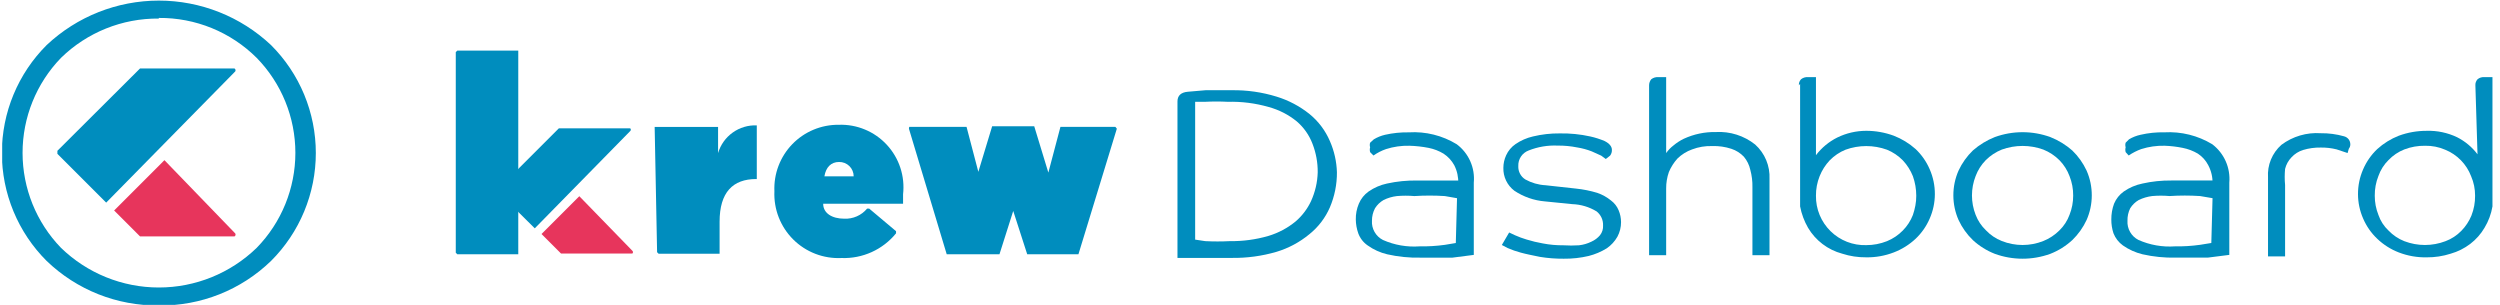
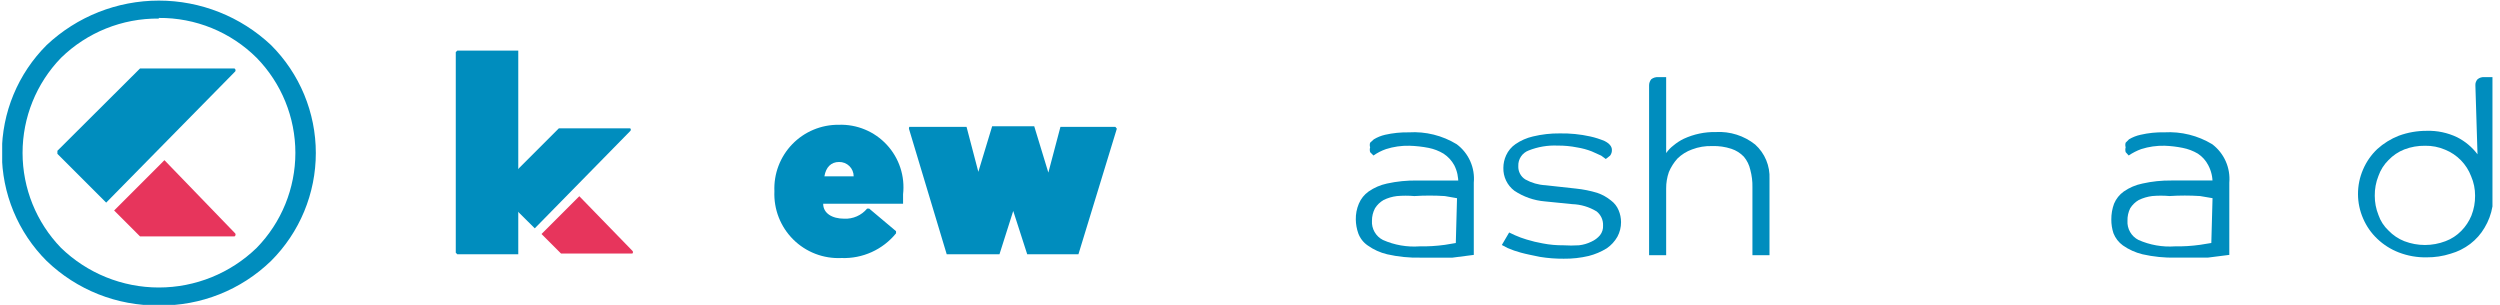
<svg xmlns="http://www.w3.org/2000/svg" width="246" height="30" viewBox="0 0 246 30" fill="none">
  <g clip-path="url(#clip0_1377_64248)">
    <path d="M10.448 19.938L5.648 15.138V14.838L13.778 6.738H23.078L23.153 6.814L23.18 6.918L23.153 7.021L23.078 7.098L10.448 19.938Z" fill="#008DBE" />
    <path d="M16.18 15.761L11.23 20.712L13.78 23.262H23.081L23.155 23.185L23.182 23.081L23.155 22.978L23.081 22.901L16.18 15.761Z" fill="#E7355C" />
    <path d="M15.63 30.056C11.518 30.102 7.552 28.529 4.59 25.676C3.193 24.283 2.085 22.628 1.329 20.805C0.573 18.983 0.184 17.029 0.184 15.056C0.184 13.083 0.573 11.13 1.329 9.307C2.085 7.485 3.193 5.83 4.59 4.436C7.578 1.624 11.527 0.059 15.63 0.059C19.734 0.059 23.682 1.624 26.67 4.436C28.067 5.83 29.176 7.485 29.932 9.307C30.688 11.13 31.077 13.083 31.077 15.056C31.077 17.029 30.688 18.983 29.932 20.805C29.176 22.628 28.067 24.283 26.67 25.676C23.715 28.54 19.745 30.116 15.63 30.056ZM15.63 1.826C12.035 1.791 8.572 3.183 6 5.696C3.575 8.203 2.22 11.554 2.22 15.041C2.22 18.529 3.575 21.88 6 24.386C8.581 26.89 12.035 28.29 15.63 28.29C19.226 28.29 22.68 26.89 25.26 24.386C27.699 21.887 29.065 18.533 29.065 15.041C29.065 11.549 27.699 8.195 25.26 5.696C23.996 4.436 22.493 3.439 20.84 2.764C19.187 2.09 17.416 1.75 15.63 1.766V1.826Z" fill="#008DBE" />
-     <path d="M131.553 16.948C131.562 18.133 131.327 19.308 130.863 20.398C130.418 21.428 129.728 22.335 128.853 23.038C127.9 23.828 126.798 24.42 125.613 24.778C124.191 25.193 122.715 25.396 121.233 25.378C119.523 25.378 118.233 25.378 117.333 25.378H115.863V9.988C115.863 9.418 116.193 9.088 116.883 9.028L118.623 8.878C119.373 8.878 120.243 8.878 121.203 8.878C122.697 8.855 124.186 9.068 125.613 9.508C126.792 9.868 127.891 10.448 128.853 11.218C129.73 11.932 130.419 12.849 130.863 13.888C131.287 14.855 131.521 15.893 131.553 16.948ZM129.663 16.948C129.671 15.994 129.498 15.048 129.153 14.158C128.828 13.299 128.292 12.535 127.593 11.938C126.782 11.28 125.842 10.8 124.833 10.528C123.528 10.153 122.172 9.981 120.813 10.018C120.064 9.979 119.313 9.979 118.563 10.018H117.603V23.578L118.593 23.728C119.403 23.769 120.214 23.769 121.023 23.728C122.302 23.745 123.575 23.574 124.803 23.218C125.791 22.923 126.709 22.434 127.503 21.778C128.136 21.23 128.647 20.555 129.003 19.798C129.413 18.892 129.637 17.942 129.663 16.948Z" fill="#008DBE" />
    <path d="M138.691 14.342C137.908 14.322 137.127 14.434 136.381 14.672C135.943 14.824 135.529 15.036 135.151 15.303L134.821 14.973C134.776 14.816 134.776 14.649 134.821 14.492C134.773 14.346 134.773 14.189 134.821 14.043L135.181 13.713C135.525 13.505 135.899 13.354 136.291 13.262C137.058 13.089 137.844 13.009 138.631 13.023C140.283 12.922 141.927 13.33 143.341 14.193C143.921 14.626 144.38 15.201 144.674 15.863C144.969 16.525 145.088 17.251 145.021 17.973V25.082L142.921 25.352C141.991 25.352 140.941 25.352 139.771 25.352C138.671 25.377 137.573 25.266 136.501 25.023C135.81 24.86 135.158 24.564 134.581 24.152C134.153 23.859 133.828 23.439 133.651 22.952C133.498 22.518 133.418 22.062 133.411 21.602C133.4 21.067 133.502 20.536 133.711 20.043C133.912 19.561 134.245 19.145 134.671 18.843C135.214 18.466 135.825 18.201 136.471 18.062C137.456 17.845 138.462 17.745 139.471 17.763H140.641H141.811H142.801H143.491V18.062C143.518 17.439 143.383 16.819 143.101 16.262C142.849 15.802 142.489 15.411 142.051 15.123C141.598 14.849 141.1 14.656 140.581 14.553C139.958 14.43 139.326 14.36 138.691 14.342ZM143.371 19.503L142.171 19.293C141.172 19.229 140.17 19.229 139.171 19.293C138.602 19.244 138.03 19.244 137.461 19.293C137.002 19.346 136.555 19.478 136.141 19.683C135.799 19.88 135.511 20.158 135.301 20.492C135.1 20.871 134.997 21.294 135.001 21.723C134.976 22.109 135.066 22.493 135.258 22.829C135.45 23.165 135.736 23.438 136.081 23.613C137.211 24.114 138.447 24.33 139.681 24.242C140.514 24.256 141.346 24.206 142.171 24.093L143.251 23.913L143.371 19.503Z" fill="#008DBE" />
    <path d="M157.891 13.877C158.371 14.117 158.611 14.417 158.611 14.747C158.62 14.952 158.557 15.154 158.431 15.317L158.011 15.646L157.561 15.317L156.631 14.897C156.166 14.716 155.684 14.585 155.191 14.507C154.559 14.38 153.916 14.32 153.271 14.327C152.298 14.283 151.326 14.446 150.421 14.806C150.111 14.921 149.845 15.13 149.662 15.405C149.479 15.68 149.387 16.006 149.401 16.337C149.388 16.598 149.445 16.858 149.567 17.09C149.688 17.323 149.869 17.518 150.091 17.657C150.699 17.995 151.376 18.19 152.071 18.227L155.071 18.556C155.783 18.629 156.486 18.77 157.171 18.977C157.662 19.145 158.119 19.399 158.521 19.727C158.854 19.973 159.113 20.305 159.271 20.687C159.429 21.057 159.51 21.454 159.511 21.857C159.514 22.359 159.39 22.854 159.151 23.297C158.892 23.751 158.533 24.141 158.101 24.437C157.552 24.774 156.956 25.027 156.331 25.186C155.526 25.377 154.699 25.468 153.871 25.457C153.088 25.463 152.305 25.403 151.531 25.277C150.811 25.127 150.181 25.007 149.641 24.857C149.201 24.739 148.769 24.589 148.351 24.407L147.781 24.107L148.501 22.877L149.071 23.146C149.442 23.311 149.823 23.451 150.211 23.567C150.742 23.731 151.283 23.861 151.831 23.956C152.494 24.083 153.167 24.143 153.841 24.137C154.351 24.169 154.862 24.169 155.371 24.137C155.799 24.089 156.215 23.968 156.601 23.777C156.925 23.632 157.212 23.417 157.441 23.146C157.656 22.874 157.763 22.533 157.741 22.187C157.752 21.923 157.7 21.661 157.591 21.421C157.481 21.182 157.317 20.971 157.111 20.806C156.387 20.363 155.56 20.116 154.711 20.087L152.011 19.817C150.938 19.726 149.906 19.365 149.011 18.767C148.665 18.504 148.387 18.164 148.199 17.772C148.011 17.381 147.919 16.951 147.931 16.517C147.933 16.092 148.025 15.673 148.201 15.287C148.403 14.838 148.725 14.454 149.131 14.177C149.65 13.822 150.229 13.568 150.841 13.427C151.706 13.219 152.592 13.118 153.481 13.127C154.49 13.109 155.496 13.209 156.481 13.427C156.964 13.534 157.435 13.685 157.891 13.877Z" fill="#008DBE" />
    <path d="M162.27 8.403C162.269 8.185 162.343 7.973 162.479 7.803C162.683 7.641 162.941 7.565 163.199 7.593H163.649H163.95V15.063C164.149 14.777 164.392 14.524 164.67 14.313C164.981 14.052 165.324 13.83 165.689 13.653C166.676 13.198 167.753 12.972 168.84 12.993C170.237 12.914 171.614 13.351 172.71 14.223C173.181 14.648 173.552 15.173 173.796 15.759C174.039 16.345 174.15 16.978 174.119 17.613V25.113H172.439V18.423C172.452 17.845 172.381 17.27 172.23 16.713C172.127 16.238 171.911 15.795 171.599 15.422C171.26 15.065 170.837 14.798 170.369 14.643C169.76 14.443 169.12 14.351 168.48 14.373C167.804 14.35 167.131 14.462 166.499 14.703C165.96 14.894 165.468 15.201 165.06 15.602C164.708 15.993 164.424 16.439 164.22 16.923C164.038 17.443 163.946 17.991 163.95 18.543V25.113H162.27V8.403Z" fill="#008DBE" />
-     <path d="M177.01 8.401C177.002 8.292 177.017 8.183 177.053 8.08C177.089 7.976 177.146 7.882 177.22 7.801C177.414 7.644 177.661 7.569 177.91 7.591H178.36H178.69V15.271C179.247 14.537 179.965 13.942 180.79 13.531C181.677 13.098 182.652 12.872 183.64 12.871C184.561 12.871 185.475 13.034 186.34 13.351C187.133 13.658 187.865 14.105 188.5 14.671C189.089 15.231 189.558 15.904 189.88 16.651C190.221 17.426 190.395 18.264 190.39 19.111C190.387 19.938 190.213 20.755 189.88 21.511C189.558 22.258 189.089 22.931 188.5 23.491C187.874 24.077 187.141 24.536 186.34 24.841C185.479 25.172 184.562 25.335 183.64 25.321C182.835 25.33 182.035 25.209 181.27 24.961C179.859 24.583 178.653 23.668 177.91 22.411C177.534 21.759 177.271 21.05 177.13 20.311V19.531V8.251L177.01 8.401ZM188.56 19.261C188.56 18.607 188.448 17.957 188.23 17.341C188 16.764 187.665 16.234 187.24 15.781C186.797 15.328 186.266 14.97 185.68 14.731C184.361 14.254 182.918 14.254 181.6 14.731C181.013 14.97 180.482 15.328 180.04 15.781C179.615 16.234 179.279 16.764 179.05 17.341C178.806 17.952 178.684 18.604 178.69 19.261C178.681 19.909 178.804 20.552 179.051 21.152C179.298 21.751 179.664 22.294 180.127 22.748C180.589 23.203 181.139 23.558 181.743 23.794C182.346 24.03 182.992 24.141 183.64 24.121C184.338 24.122 185.031 23.99 185.68 23.731C186.266 23.492 186.797 23.134 187.24 22.681C187.671 22.244 188.007 21.723 188.23 21.151C188.435 20.542 188.567 19.903 188.56 19.261Z" fill="#008DBE" />
-     <path d="M205.831 19.247C205.828 20.074 205.654 20.891 205.321 21.647C204.977 22.388 204.499 23.06 203.911 23.627C203.281 24.207 202.548 24.665 201.751 24.977C199.987 25.617 198.055 25.617 196.291 24.977C195.494 24.665 194.761 24.207 194.131 23.627C193.543 23.06 193.065 22.388 192.721 21.647C192.388 20.891 192.214 20.074 192.211 19.247C192.206 18.4 192.379 17.562 192.721 16.787C193.065 16.046 193.543 15.375 194.131 14.807C194.77 14.247 195.501 13.8 196.291 13.487C198.055 12.848 199.987 12.848 201.751 13.487C202.541 13.8 203.272 14.247 203.911 14.807C204.499 15.375 204.977 16.046 205.321 16.787C205.663 17.562 205.836 18.4 205.831 19.247ZM204.001 19.247C204.007 18.59 203.884 17.938 203.641 17.327C203.423 16.744 203.086 16.212 202.651 15.767C202.198 15.313 201.657 14.956 201.061 14.717C199.743 14.241 198.299 14.241 196.981 14.717C196.385 14.956 195.844 15.313 195.391 15.767C194.956 16.212 194.619 16.744 194.401 17.327C193.921 18.552 193.921 19.913 194.401 21.137C194.623 21.717 194.971 22.239 195.421 22.667C195.858 23.127 196.391 23.485 196.981 23.717C198.291 24.238 199.751 24.238 201.061 23.717C201.657 23.478 202.198 23.121 202.651 22.667C203.092 22.238 203.431 21.715 203.641 21.137C203.881 20.536 204.003 19.895 204.001 19.247Z" fill="#008DBE" />
    <path d="M213.004 14.341C212.221 14.322 211.441 14.434 210.694 14.671C210.26 14.829 209.846 15.04 209.464 15.301L209.164 14.97C209.121 14.813 209.121 14.648 209.164 14.491C209.118 14.344 209.118 14.187 209.164 14.041L209.494 13.71C209.847 13.499 210.232 13.347 210.634 13.261C211.401 13.084 212.187 13.003 212.974 13.021C214.626 12.928 216.268 13.335 217.684 14.191C218.26 14.628 218.716 15.204 219.01 15.865C219.304 16.526 219.425 17.25 219.364 17.971V25.081L217.234 25.351C216.304 25.351 215.254 25.351 214.084 25.351C212.985 25.374 211.887 25.263 210.814 25.02C210.126 24.852 209.475 24.557 208.894 24.151C208.475 23.849 208.152 23.432 207.964 22.951C207.822 22.515 207.751 22.059 207.754 21.601C207.749 21.068 207.84 20.54 208.024 20.041C208.226 19.559 208.558 19.143 208.984 18.841C209.535 18.459 210.158 18.194 210.814 18.061C211.749 17.851 212.706 17.75 213.664 17.761H214.864H216.004H216.994H217.714V18.061C217.732 17.434 217.587 16.814 217.294 16.261C217.058 15.799 216.707 15.406 216.274 15.12C215.81 14.846 215.303 14.653 214.774 14.55C214.191 14.433 213.599 14.363 213.004 14.341ZM217.714 19.5L216.484 19.291C215.485 19.227 214.483 19.227 213.484 19.291C212.915 19.241 212.343 19.241 211.774 19.291C211.316 19.348 210.87 19.48 210.454 19.68C210.112 19.878 209.824 20.156 209.614 20.491C209.424 20.872 209.331 21.295 209.344 21.721C209.32 22.107 209.409 22.491 209.601 22.827C209.793 23.163 210.079 23.436 210.424 23.611C211.554 24.112 212.791 24.328 214.024 24.241C214.847 24.255 215.669 24.204 216.484 24.09L217.594 23.91L217.714 19.5Z" fill="#008DBE" />
-     <path d="M231.273 14.22C231.269 14.372 231.216 14.519 231.123 14.639L231.003 15.059L229.923 14.699C229.413 14.571 228.888 14.511 228.363 14.519C227.774 14.509 227.187 14.589 226.623 14.759C226.186 14.894 225.793 15.143 225.483 15.479C225.176 15.797 224.958 16.19 224.853 16.619C224.803 17.148 224.803 17.681 224.853 18.209V25.229H223.173V17.459C223.133 16.859 223.23 16.257 223.459 15.701C223.688 15.144 224.042 14.648 224.493 14.249C225.605 13.418 226.978 13.013 228.363 13.109C229.133 13.1 229.901 13.201 230.643 13.409C231.003 13.499 231.273 13.8 231.273 14.22Z" fill="#008DBE" />
    <path d="M243.578 8.403C243.57 8.294 243.585 8.185 243.621 8.082C243.657 7.979 243.714 7.884 243.787 7.803C243.882 7.723 243.992 7.662 244.111 7.626C244.229 7.59 244.354 7.579 244.477 7.593H244.927H245.258V18.543V19.533V20.313C245.132 21.056 244.867 21.768 244.477 22.413C244.116 23.03 243.637 23.57 243.068 24.003C242.493 24.441 241.842 24.766 241.147 24.963C240.382 25.209 239.582 25.33 238.777 25.323C237.845 25.34 236.918 25.177 236.048 24.843C235.256 24.538 234.532 24.079 233.918 23.493C233.328 22.933 232.859 22.26 232.537 21.513C232.204 20.757 232.03 19.94 232.027 19.113C232.022 18.267 232.196 17.428 232.537 16.653C232.859 15.907 233.328 15.233 233.918 14.673C234.541 14.107 235.263 13.66 236.048 13.353C236.922 13.033 237.846 12.871 238.777 12.873C239.813 12.841 240.842 13.057 241.778 13.503C242.567 13.902 243.255 14.477 243.787 15.183L243.578 8.403ZM233.677 19.263C233.675 19.911 233.797 20.552 234.038 21.153C234.237 21.737 234.577 22.262 235.027 22.683C235.465 23.143 235.997 23.501 236.587 23.733C237.891 24.232 239.334 24.232 240.638 23.733C241.226 23.513 241.759 23.164 242.198 22.713C242.621 22.282 242.958 21.773 243.188 21.213C243.433 20.593 243.556 19.93 243.548 19.263C243.554 18.603 243.422 17.949 243.158 17.343C242.935 16.756 242.594 16.221 242.155 15.772C241.716 15.323 241.189 14.969 240.608 14.733C239.983 14.463 239.308 14.331 238.628 14.343C237.931 14.333 237.238 14.455 236.587 14.703C235.997 14.935 235.465 15.294 235.027 15.753C234.582 16.191 234.244 16.724 234.038 17.313C233.79 17.933 233.668 18.596 233.677 19.263Z" fill="#008DBE" />
    <path d="M52.622 22.467L48.992 18.867V18.627L54.992 12.627H62.012L62.057 12.688L62.073 12.762L62.057 12.836L62.012 12.897L52.622 22.467Z" fill="#008DBE" />
    <path d="M57.005 19.307L53.285 23.027L55.205 24.947H62.225L62.27 24.886L62.286 24.812L62.27 24.738L62.225 24.677L57.005 19.307Z" fill="#E7355C" />
-     <path d="M64.418 12.487H70.658V12.637V15.067C70.898 14.252 71.403 13.541 72.094 13.047C72.784 12.552 73.62 12.302 74.468 12.337V17.617H74.408C72.098 17.617 70.808 18.937 70.808 21.817V24.817V24.967H64.808L64.658 24.817L64.418 12.487Z" fill="#008DBE" />
    <path d="M76.201 18.819C76.165 17.968 76.302 17.118 76.604 16.322C76.907 15.526 77.368 14.8 77.96 14.188C78.553 13.576 79.263 13.091 80.049 12.763C80.835 12.435 81.68 12.27 82.531 12.279C83.415 12.247 84.296 12.407 85.113 12.747C85.93 13.086 86.663 13.598 87.264 14.248C87.865 14.897 88.319 15.668 88.595 16.509C88.87 17.35 88.961 18.24 88.862 19.119V19.899V20.049H81.001C81.001 20.979 81.871 21.519 83.072 21.519C83.498 21.539 83.922 21.46 84.313 21.288C84.703 21.116 85.048 20.857 85.321 20.529H85.532L88.171 22.749V22.959C87.526 23.752 86.705 24.385 85.773 24.806C84.841 25.228 83.824 25.428 82.802 25.389C81.926 25.431 81.051 25.291 80.233 24.976C79.415 24.661 78.672 24.18 78.051 23.561C77.43 22.943 76.944 22.202 76.626 21.385C76.307 20.569 76.163 19.695 76.201 18.819ZM84.001 17.349C84.001 17.161 83.964 16.975 83.891 16.802C83.819 16.629 83.712 16.472 83.578 16.341C83.444 16.21 83.285 16.107 83.11 16.037C82.936 15.968 82.749 15.935 82.562 15.939C81.782 15.939 81.272 16.449 81.121 17.349H84.001Z" fill="#008DBE" />
    <path d="M89.468 12.482H94.957H95.108L96.728 18.662H95.737L97.628 12.422H97.778H101.768L103.687 18.722H102.698L104.348 12.482H109.748L109.897 12.662L106.117 25.022H101.078L99.007 18.602H100.387L98.347 25.022H98.198H93.157L89.438 12.662L89.468 12.482Z" fill="#008DBE" />
    <path d="M50.998 4.98H44.998L44.848 5.13V24.87L44.998 25.02H50.998V24.87V5.13V4.98Z" fill="#008DBE" />
  </g>
  <defs>
    <clipPath id="clip0_1377_64248">
      <rect width="245.04" height="30" fill="white" transform="translate(0.215)" />
    </clipPath>
  </defs>
</svg>